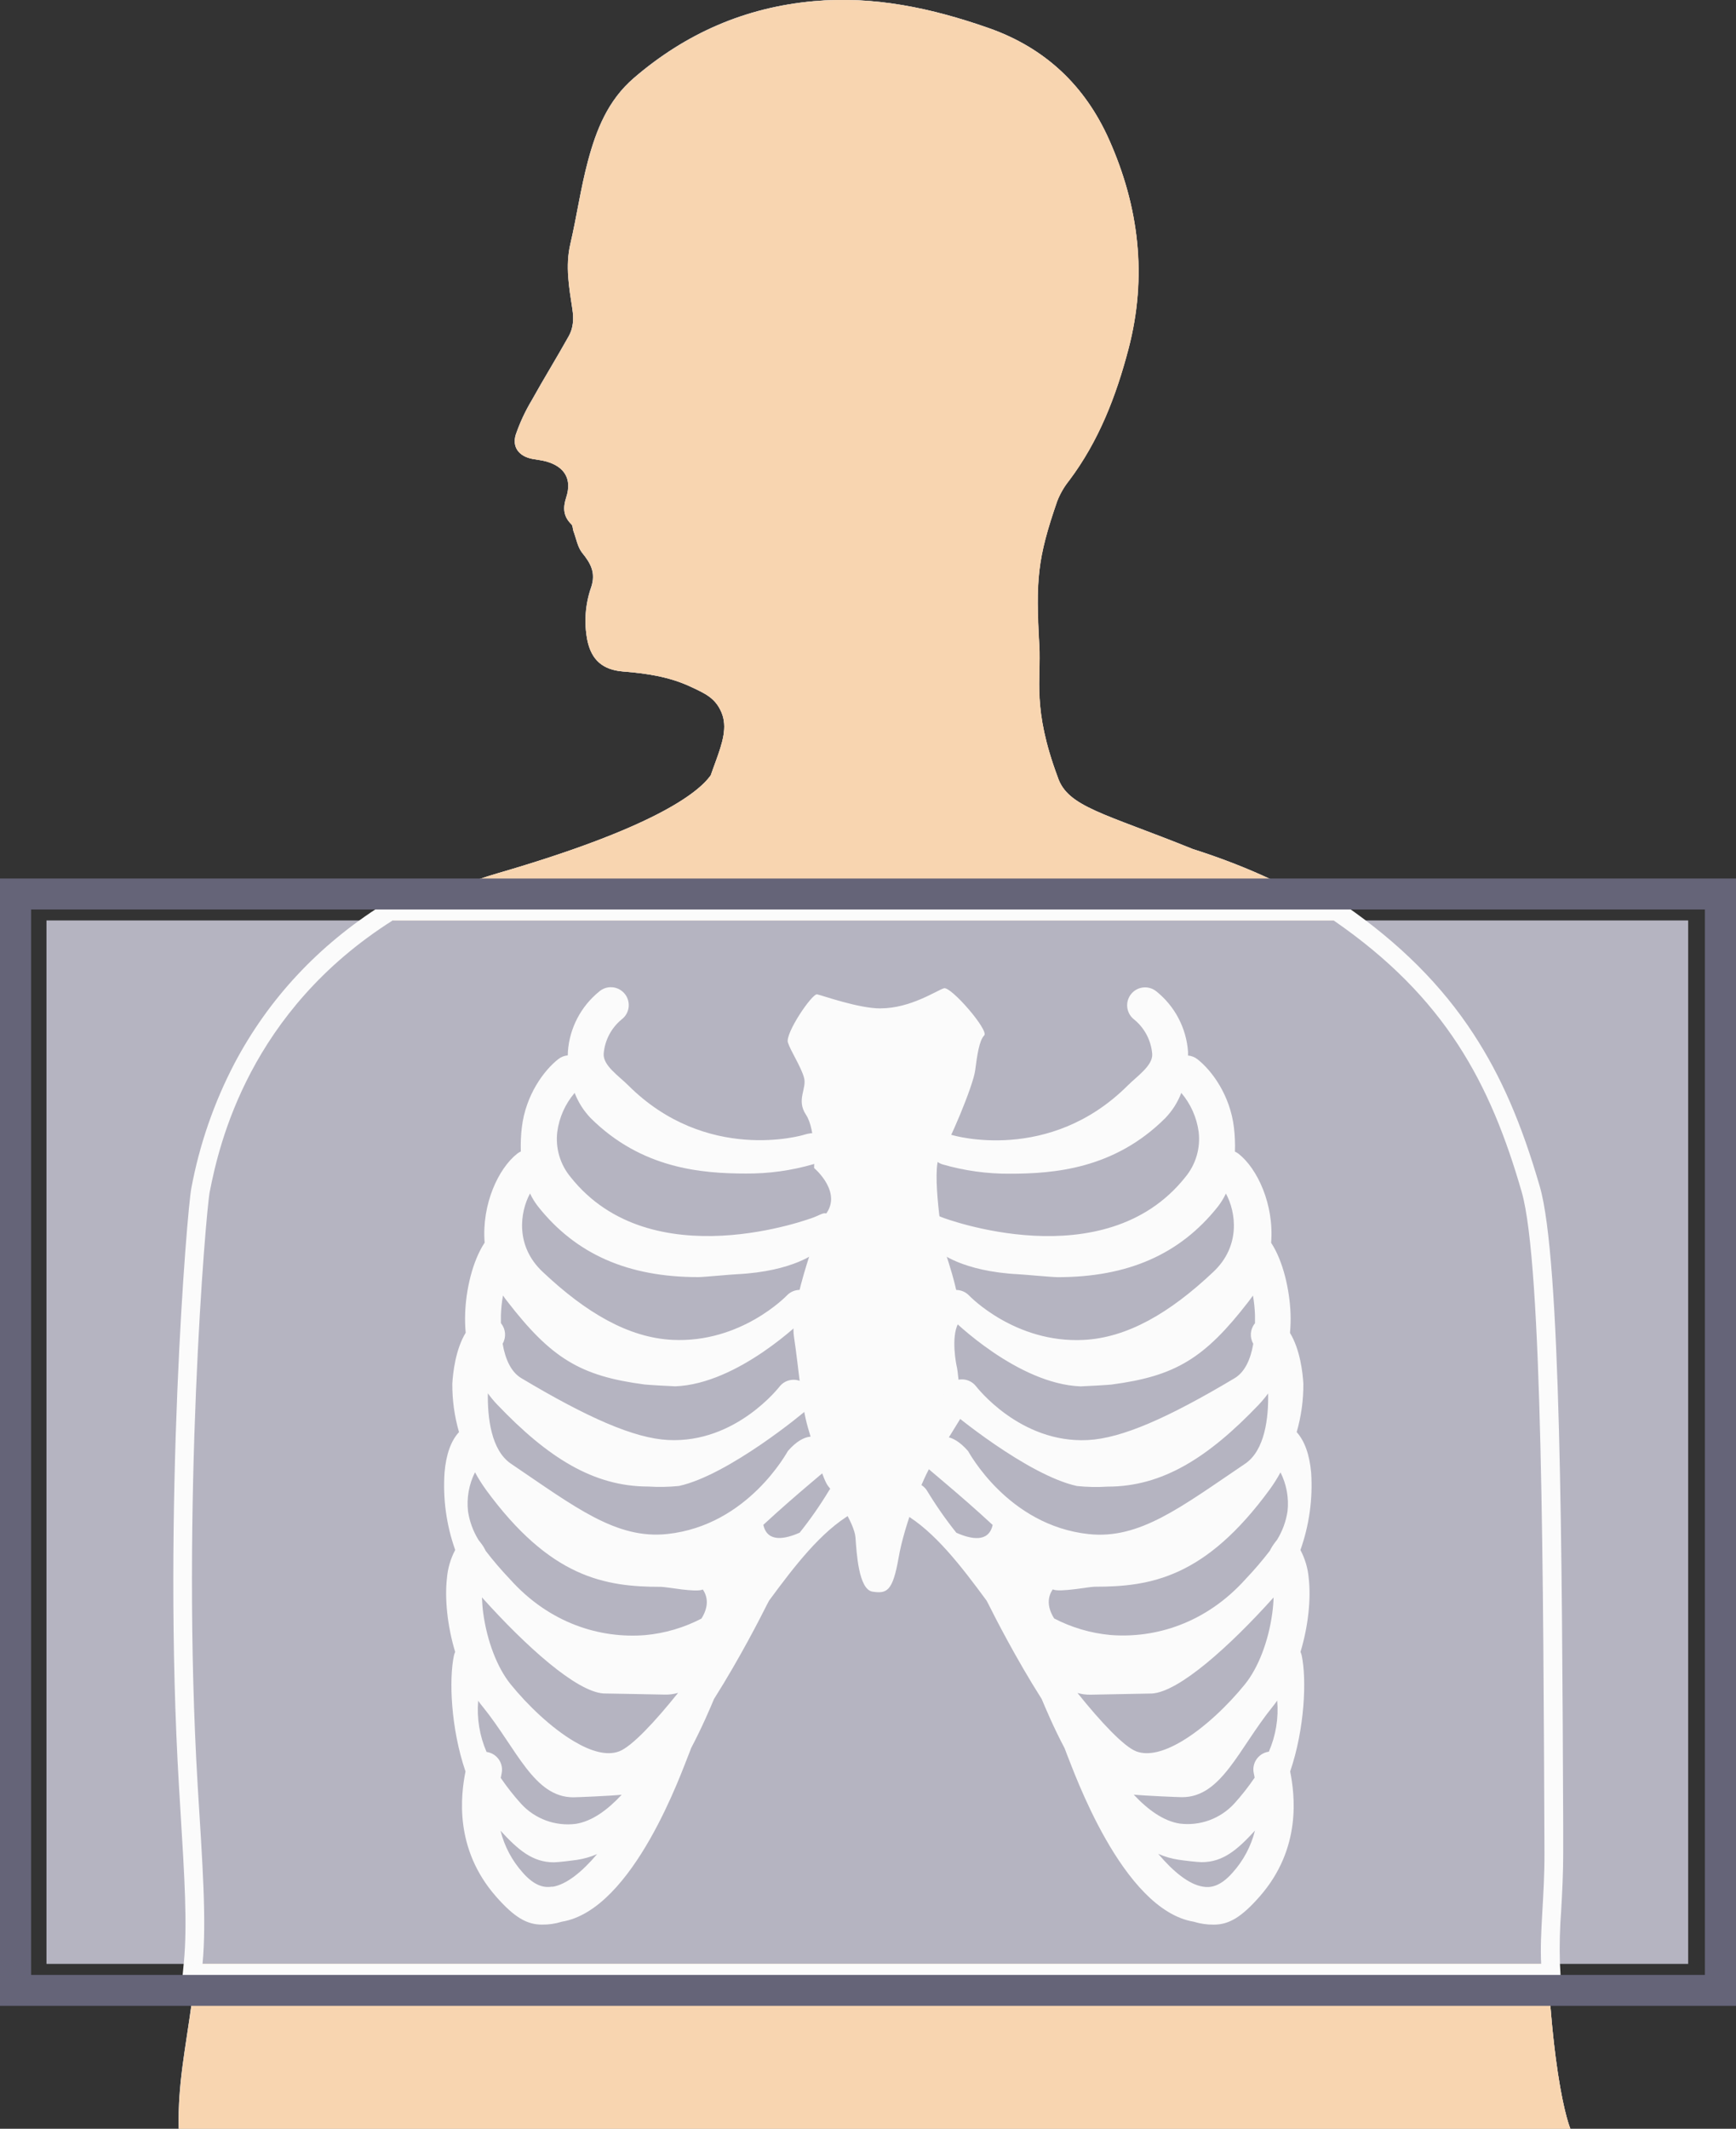
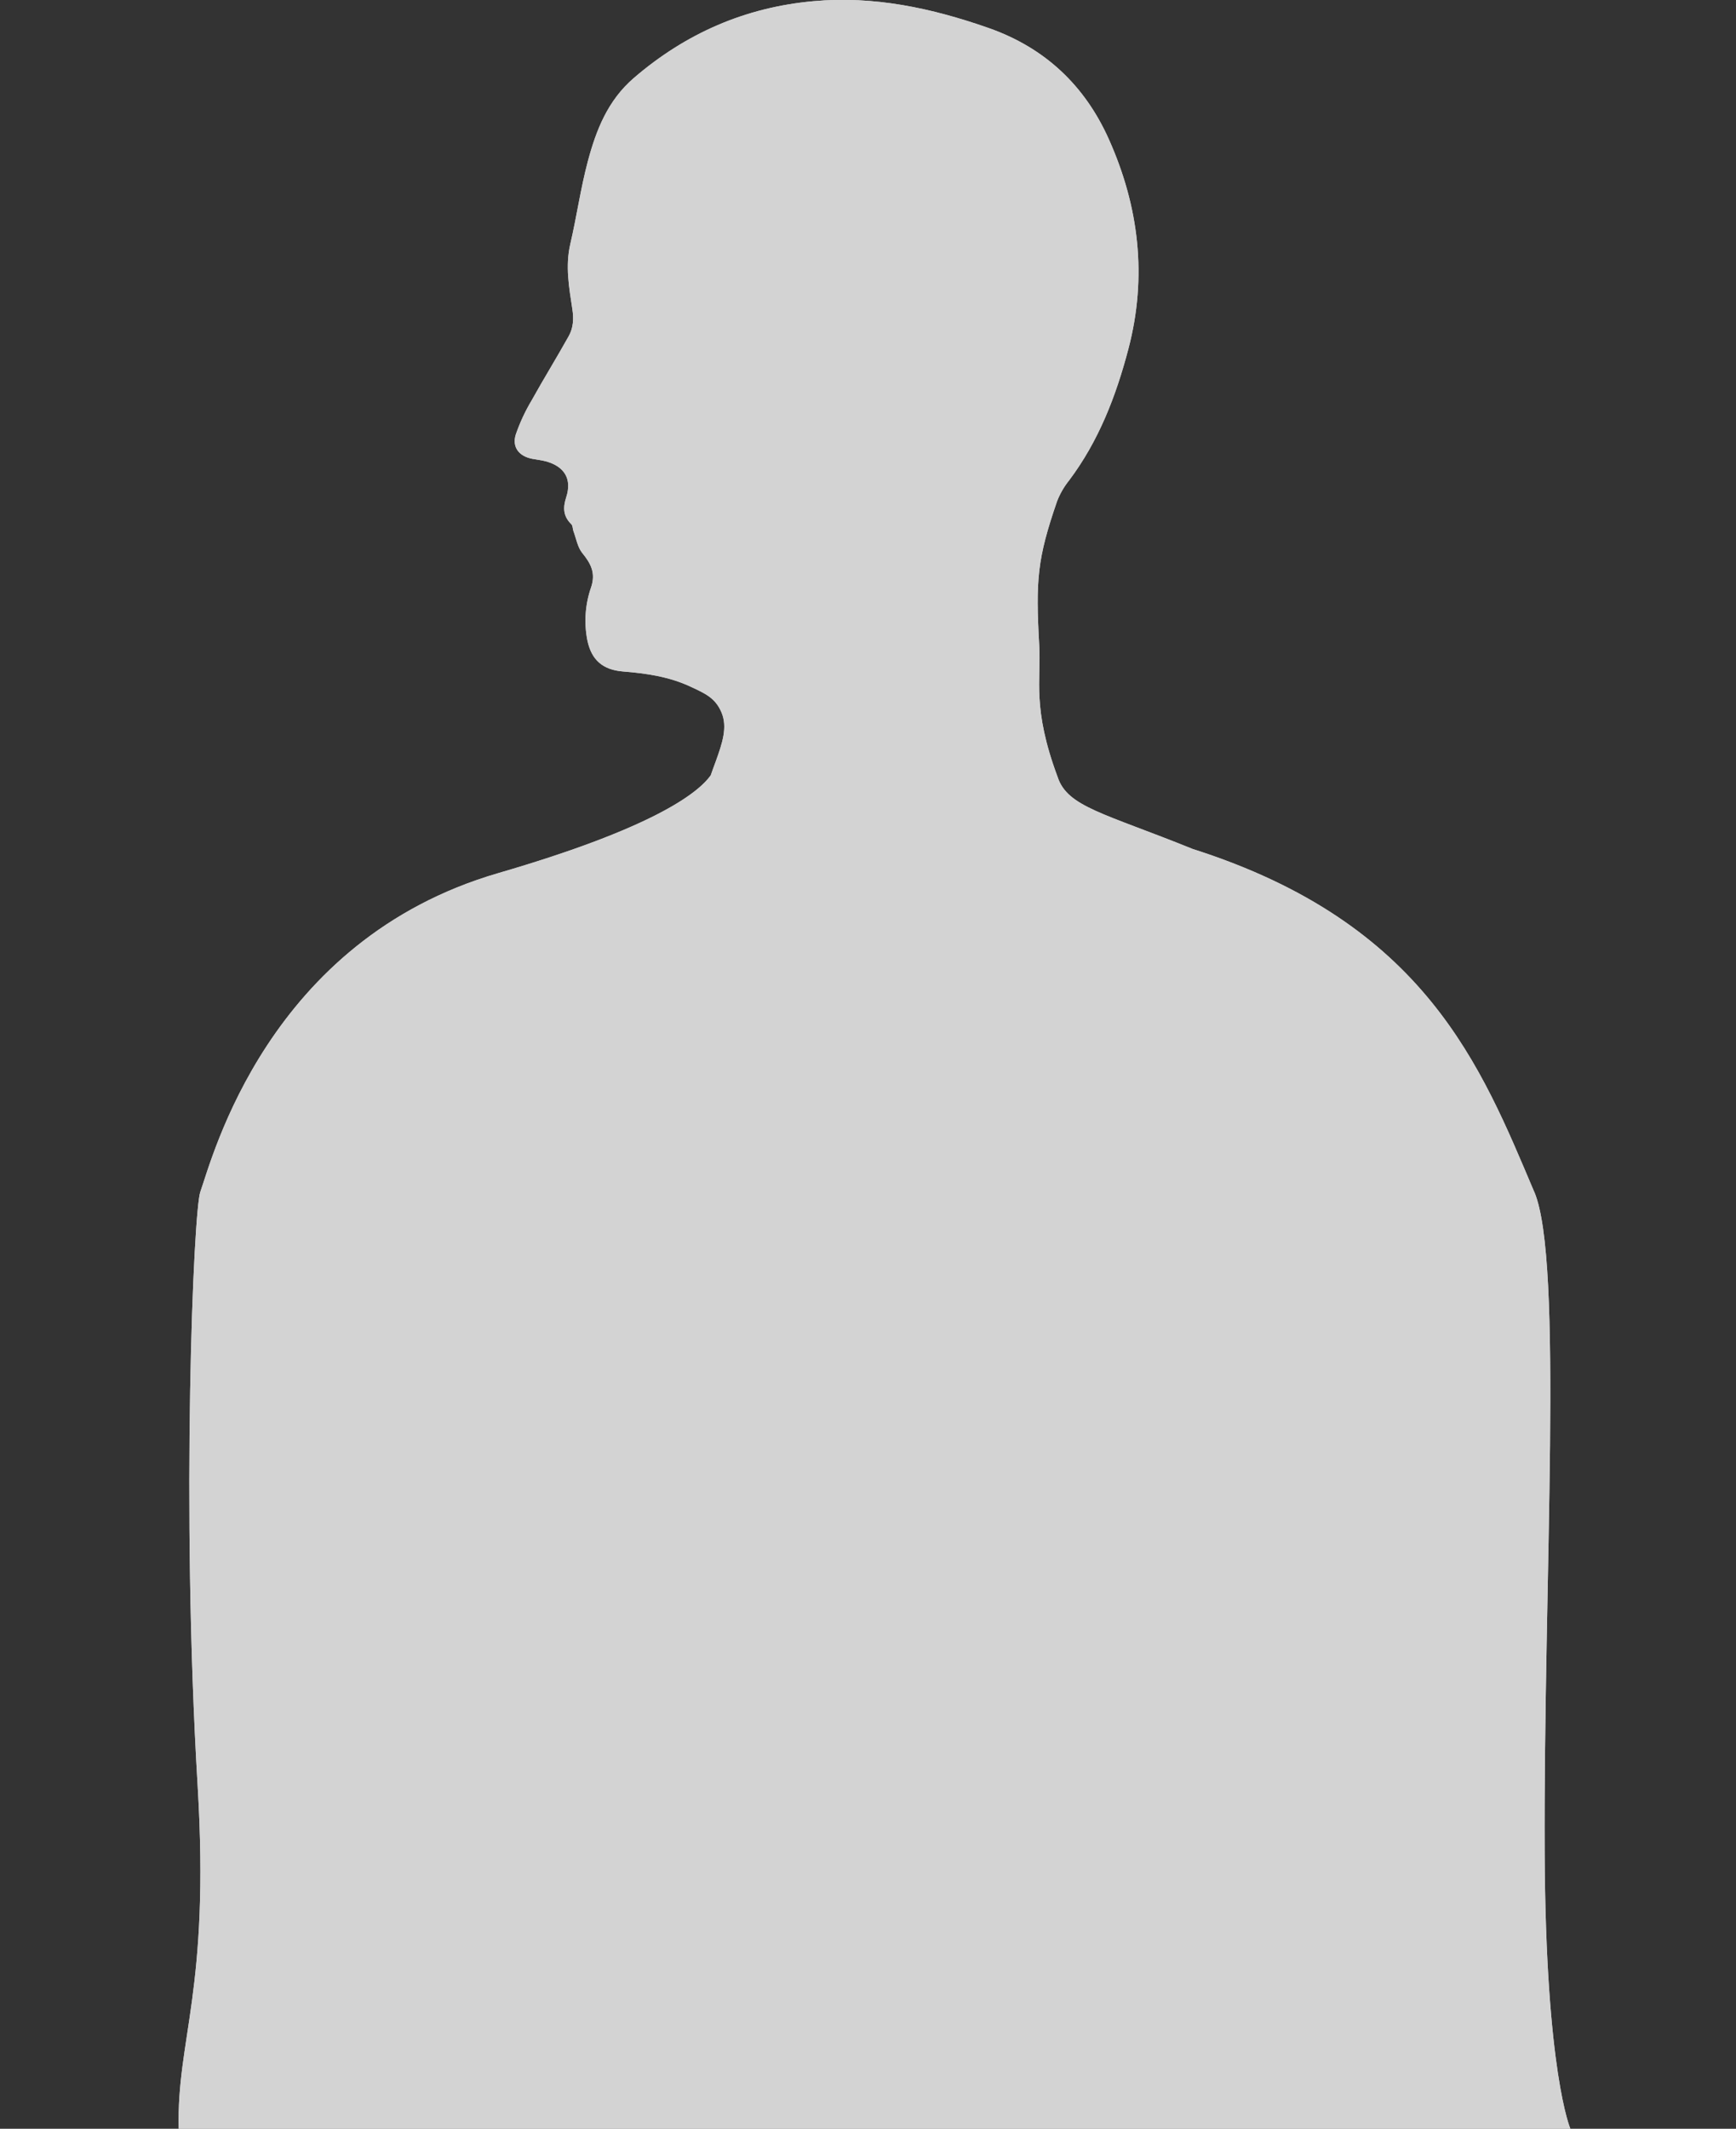
<svg xmlns="http://www.w3.org/2000/svg" id="Ebene_1" data-name="Ebene 1" width="600" height="735.28" viewBox="0 0 600 735.28">
  <rect x="0" y="0" width="600" height="735.28" fill="#333333" stroke="none" />
  <defs>
    <clipPath id="clippath">
      <rect width="600" height="735.28" style="fill: none; stroke-width: 0px;" />
    </clipPath>
    <clipPath id="clippath-1">
-       <rect width="600" height="735.28" style="fill: none; stroke-width: 0px;" />
-     </clipPath>
+       </clipPath>
  </defs>
  <g id="Ebene_2" data-name="Ebene 2">
    <g id="Ebene_16" data-name="Ebene 16">
      <g>
        <g style="clip-path: url(#clippath);">
          <g>
            <path d="M530.25,411.64c-18.27-43-37.38-92.73-118-118.39-30.74-12.43-43.33-14.51-46.72-24.91-8.87-23.78-5.68-33.63-6.34-45.26-1.27-22.78-.7-30.08,6.18-50,1.01-2.59,2.41-5,4.15-7.16,10.25-13.64,16.22-29.16,20.5-45.48,6.53-24.94,3.63-49.1-6.76-72.31-8.28-18.51-22-31.6-41.61-38.47S302.04-1.5,281.11.41c-23.52,2.13-44.06,11.08-62,26.49-9.06,7.77-13.05,18-15.93,28.77-2.51,9.41-3.86,19.12-6.07,28.61-1.78,7.63-.42,15.06.71,22.51.51,3.33.34,6.44-1.24,9.28-4.17,7.47-8.67,14.75-12.83,22.22-2.23,3.73-4.07,7.69-5.49,11.8-1.36,4.4,1.15,7.52,5.72,8.39,1.56.3,3.17.45,4.7.87,6.46,1.78,9.08,6.13,7,12.46-1.18,3.63-1,6.55,1.8,9.28.52.5.42,1.6.72,2.38.95,2.53,1.41,5.48,3,7.48,2.95,3.62,4.77,6.89,3.11,11.87-2.06,5.88-2.51,12.21-1.31,18.32,1.42,6.88,5.39,10.23,12.33,10.79,8.08.64,16.09,1.81,23.54,5.34,4.75,2.23,8.36,3.74,10.5,8.82s.3,10.57-2,16.93c-.57,1.54-1.16,3.13-1.73,4.79-4.5,6.26-20.11,18.26-73.41,33.76-79.75,23.18-98.85,98.53-103,110.11-2.37,6.63-6.7,108.63-.92,205.17,4.26,71-7.27,87.22-6.55,118.43h481s-8.55-19.42-8.89-95.38c-.42-94.47,6.55-204.35-3.58-228.22" style="fill: #d3d3d3; stroke-width: 0px;" />
            <path d="M306.48,351.52c-7.67,0-20.18-4.51-21.92-4.85s-11.13,13.52-10.09,16.64,4.53,8.33,5.53,12.13-2.78,7.63.69,12.84,2.83,18.36,2.83,18.36c0,0,10.78,9,3.13,17,0,0-11.83,29.82-10.09,41.26s2.43,23.23,4.87,31.56,5.22,18,7,20.11,9,12.48,9.39,17.69,1.05,18,5.92,18.72,6.95,0,9-11.79c2.05-11.79,8.69-28.09,11.48-32.25s10.43-16.64,10.43-16.64c0,0-1.38-15.25-1.73-16.65s-2.09-10.4.35-15.25-3.83-22.89-4.52-25-4.88-28.76-1.75-32.9,11.49-24.28,12.18-29.48,1.39-10.4,3.13-12.14-11.48-17-13.91-16.3-11.49,6.94-21.92,6.94" style="fill: #5aa932; stroke-width: 0px;" />
            <path d="M193.05,654.88c-2.25.37-5.74.27-10.23-4.84-3.71-4.13-6.35-9.1-7.69-14.48,6,6.52,11,10.9,18.43,10.9,1.38,0,6.52-.62,7.94-.83,2.41-.38,4.77-1.07,7-2.06-5.19,6.13-10.53,10.5-15.43,11.31M169,592.69c11.76,14.57,17.68,31.27,31.28,31.27,1.26,0,13-.5,16.73-.9-4.93,5.32-10.31,9.21-15.9,10.07-7.01.88-14.02-1.68-18.81-6.88-2.58-2.83-4.95-5.83-7.09-9,.1-.53.2-1.05.31-1.57.7-3.33-1.44-6.61-4.77-7.31h-.02c-.14-.04-.28-.07-.42-.07-2.43-5.55-3.43-11.62-2.92-17.66.51.72,1,1.42,1.58,2.09M169.97,517.61c22.33,30.56,41.16,33.68,60.59,33.68,2,0,12.15,2,14.47.9,1.57,2.35,2.24,5.69-.49,10.06-6.05,3.14-12.64,5.08-19.43,5.7-15.51,1.25-33.07-4-46.81-19.37-2.94-3.09-5.71-6.33-8.31-9.71-.47-.99-1.05-1.93-1.73-2.79-.28-.36-.53-.68-.77-1-1.86-3.01-3.09-6.37-3.62-9.87-.53-4.64.31-9.33,2.41-13.5,1.1,2.03,2.33,3.99,3.69,5.87M216.13,608.14c-4.25,1.62-9.79,0-15.54-3.41-7.86-4.63-16.09-12.51-22-19.79-4.59-5.68-8.11-14.83-9.43-24.44-.25-1.84-.4-3.69-.46-5.55,15.16,16.9,32.58,32.57,42,33.19,1.53,0,19.77.38,21.33.41,1.51.03,3.02-.18,4.47-.62-8.07,10.06-16,18.54-20.36,20.21M297.23,516.14c-2.89-1.84-6.71-.99-8.56,1.89-3.07,5.09-6.46,9.97-10.17,14.61-5,2.24-11.19,3.54-12.55-2.69,11.63-10.79,22.79-19.63,23.31-20.42,1.86-2.85,1.07-6.66-1.78-8.53-.01,0-.02-.01-.03-.02-2.87-1.86-7.15-3.22-13,3.44-.22.24-13.76,25.72-41.72,28.69-17.65,1.88-31.86-9.31-54-24.27-6.9-4.66-8.13-16-8-24.33.99,1.38,2.07,2.69,3.25,3.91,17.48,18.22,33.3,28.22,52.19,28.22,3.55.23,7.12.17,10.66-.2,17.14-3.75,43.53-25.58,44.28-26.44,2.24-2.59,1.95-6.5-.64-8.73s-6.5-1.95-8.73.64h0c-.15.18-15.19,19.86-38.68,18.67-11.7-.59-27.8-7.68-50.75-21.38-3.53-2.11-5.53-6.5-6.45-11.89,1.28-2.19,1.1-4.94-.47-6.93-.04-.05-.08-.1-.12-.15v-2.83c.08-2.26.33-4.52.73-6.75.46.68.94,1.36,1.46,2,15.25,19.73,25.29,25.83,47.45,28.75.93.12,9.74.63,10.66.63,21.73-.84,44.06-22.82,44.94-23.75,2.35-2.48,4.84-5.52,2.36-7.86-2.49-2.35-6.41-2.24-8.76.24-.19.19-15.88,16.52-39.59,15.33-15-.76-29.68-9.17-44.9-23.56-9.38-8.88-7.81-20.49-4.28-27,.75,1.6,1.69,3.12,2.78,4.51,13.07,16.46,31.06,24.38,55.39,24.38,1.77,0,11.56-1,13.38-1,19.69-1,27.53-7.62,28-8.13,3.76-4,5.43-7.86,4.18-11s-2.45-1.76-5.63-.53c-.56.22-56.1,21.33-84.05-13.85-3.64-4.36-5.32-10.04-4.63-15.68.66-4.96,2.75-9.63,6-13.44,1.25,3.25,3.13,6.22,5.55,8.72,17.55,17.48,38.27,19.18,53.68,19.18,7.88.06,15.72-1.03,23.29-3.23,3.25-1.04,5.05-4.52,4.01-7.77,0,0,0-.02,0-.02-1.07-3.24-4.1-3.39-7.35-2.33-.38.12-33.53,9.93-60.63-17.09-3.25-3.24-8.75-6.85-8.51-10.91.38-4.63,2.6-8.9,6.18-11.86,2.68-2.12,3.14-6,1.02-8.68s-6-3.14-8.68-1.02h0c-6.37,5.13-10.32,12.68-10.89,20.84,0,.41,0,.83-.05,1.27-1.18.1-2.31.55-3.25,1.28-5,3.91-11.3,12.43-12.62,23.61-.32,2.75-.44,5.52-.34,8.29-.44.2-.86.45-1.24.75-6.48,5.07-12.33,17.44-11.27,30.75-4.23,6.38-6.43,16.46-6.71,24.57-.07,2.18-.01,4.37.19,6.54-3.51,5.79-4.4,13.78-4.62,17.53-.04,5.67.74,11.31,2.31,16.75-2.79,3.05-4.48,7.74-5,14-.61,9.06.64,18.15,3.68,26.71-1.58,3.02-2.55,6.32-2.85,9.71-.8,7,.09,16.43,2.84,25.5-.18.42-.33.85-.43,1.29-1.74,8.23-1.08,25.15,4,40-1.59,8.09-4,26.59,10.52,43.17,6.37,7.25,10.7,9.74,15.88,9.74,2.34.04,4.67-.3,6.9-1,24.82-4.08,41.62-52.41,43.9-57.91.27-.66.53-1.33.76-2,3.88-7.38,6.58-13.77,7.93-17,9-14.22,16.24-28.48,18.27-32.53.27-.53.52-1,.77-1.45,8.76-11.9,18-23.92,28.5-30,3-1.71,3.72-8.07.82-9.91" style="fill: #787773; stroke-width: 0px;" />
            <path d="M402.53,643.57c2.23.99,4.59,1.68,7,2.05,1.41.23,6.55.84,7.93.84,7.47,0,12.44-4.39,18.43-10.91-1.34,5.38-3.98,10.36-7.69,14.48-4.49,5.12-8,5.22-10.23,4.85-4.9-.81-10.24-5.19-15.43-11.31M443.63,590.57c.52,6.04-.47,12.11-2.89,17.67l-.42.07c-3.35.7-5.5,3.97-4.8,7.32.12.52.22,1,.32,1.57-2.15,3.16-4.51,6.17-7.08,9-4.79,5.2-11.8,7.76-18.82,6.88-5.58-.86-11-4.75-15.9-10.06,3.73.39,15.47.89,16.73.89,13.6,0,19.52-16.71,31.29-31.28.54-.66,1.06-1.37,1.57-2.08M444.74,511.66c2.1,4.17,2.93,8.85,2.41,13.49-.53,3.5-1.76,6.85-3.62,9.86l-.77,1c-.68.86-1.26,1.8-1.73,2.79-2.6,3.38-5.37,6.62-8.31,9.7-13.74,15.34-31.3,20.63-46.81,19.38-6.78-.62-13.38-2.56-19.42-5.7-2.74-4.37-2.07-7.71-.5-10.06,2.32,1.15,12.49-.91,14.48-.91,19.42,0,38.25-3.11,60.58-33.67,1.36-1.87,2.59-3.83,3.69-5.86M374.54,587.9c1.45.43,2.95.63,4.46.6,1.56,0,19.8-.4,21.33-.4,9.38-.63,26.82-16.3,42-33.19-.05,1.85-.21,3.7-.47,5.54-1.31,9.63-4.83,18.77-9.42,24.45-5.89,7.28-14.12,15.16-22,19.78-5.75,3.39-11.29,5-15.54,3.42s-12.29-10.15-20.35-20.2M314.61,526.04c10.51,6.08,19.74,18.11,28.5,30,.25.44.5.92.77,1.46,2,4,9.25,18.3,18.28,32.52,1.34,3.18,4,9.58,7.92,17,.23.66.49,1.33.76,2,2.28,5.49,19.08,53.83,43.9,57.92,2.23.69,4.56,1.03,6.9,1,5.18,0,9.51-2.48,15.88-9.74,14.55-16.56,12.11-35.11,10.48-43.19,5.06-14.84,5.72-31.76,4-40-.1-.44-.24-.87-.43-1.28,2.75-9.08,3.64-18.49,2.84-25.51-.29-3.4-1.27-6.7-2.86-9.71,3.04-8.56,4.3-17.65,3.7-26.71-.56-6.26-2.25-10.94-5-14,1.57-5.44,2.35-11.08,2.31-16.74-.22-3.76-1.11-11.76-4.62-17.53.2-2.18.26-4.36.19-6.55-.28-8.11-2.49-18.18-6.71-24.57,1.06-13.3-4.79-25.67-11.27-30.75-.38-.3-.8-.55-1.24-.75.1-2.77-.02-5.54-.34-8.29-1.32-11.17-7.62-19.7-12.62-23.62-.94-.73-2.07-1.17-3.25-1.28v-1.27c-.6-8.16-4.57-15.7-10.96-20.81-2.74-2.04-6.62-1.48-8.66,1.26-1.97,2.64-1.53,6.35,1,8.46,3.57,2.96,5.8,7.24,6.17,11.86.25,4.06-5.25,7.66-8.5,10.92-27.1,27-60.25,17.2-60.63,17.07-3.25-1-6.28-.9-7.34,2.34-1.05,3.25.73,6.74,3.98,7.79,0,0,.01,0,.02,0,7.55,2.18,15.37,3.26,23.22,3.2,15.41,0,36.13-1.7,53.68-19.18,2.42-2.5,4.3-5.47,5.55-8.72,3.25,3.81,5.33,8.47,6,13.43.69,5.64-.99,11.32-4.63,15.68-28,35.19-83.49,14.09-84.05,13.87-3.18-1.25-4.39-2.65-5.63.53s.42,7.08,4.18,11c.48.51,8.32,7.14,28,8.13,1.82.09,11.61,1,13.38,1,24.33,0,42.32-7.93,55.39-24.38,1.09-1.4,2.02-2.91,2.78-4.51,3.53,6.51,5.1,18.13-4.28,27-15.22,14.38-29.88,22.8-44.9,23.56-23.71,1.19-39.4-15.14-39.58-15.33-2.36-2.48-6.28-2.59-8.77-.24-2.48,2.35,0,5.37,2.36,7.86.88.93,23.2,22.91,44.94,23.75.92,0,9.73-.51,10.66-.62,22.16-2.93,32.2-9,47.45-28.76.52-.67,1-1.35,1.47-2,.39,2.23.62,4.49.7,6.75v2.83c0,.06-.08.09-.12.15-1.58,1.99-1.77,4.75-.47,6.94-.92,5.37-2.92,9.77-6.45,11.88-23,13.7-39.05,20.78-50.76,21.37-23.48,1.19-38.52-18.48-38.67-18.65-2.26-2.56-6.17-2.81-8.74-.54-2.52,2.23-2.8,6.06-.63,8.63.75.86,27.14,22.68,44.29,26.44,3.54.37,7.1.43,10.65.2,18.89,0,34.71-10,52.17-28.28,1.17-1.23,2.26-2.53,3.25-3.91.17,8.35-1.06,19.67-8,24.32-22.17,15-36.38,26.15-54,24.28-28-3-41.5-28.45-41.72-28.7-5.85-6.67-10.13-5.31-13-3.45-2.86,1.85-3.68,5.66-1.83,8.52,0,.01.01.02.02.03.52.8,11.69,9.65,23.31,20.43-1.36,6.23-7.53,4.94-12.55,2.69-3.7-4.63-7.1-9.5-10.16-14.57-1.85-2.88-5.67-3.73-8.56-1.89-2.9,1.84-2.14,8.2.82,9.91" style="fill: #787773; stroke-width: 0px;" />
            <path d="M530.25,411.64c-18.27-43-37.38-92.73-118-118.39-30.74-12.43-43.33-14.51-46.72-24.91-8.87-23.78-5.68-33.63-6.34-45.26-1.27-22.78-.7-30.08,6.18-50,1.01-2.59,2.41-5,4.15-7.16,10.25-13.64,16.22-29.16,20.5-45.48,6.53-24.94,3.63-49.1-6.76-72.31-8.28-18.51-22-31.6-41.61-38.47S302.04-1.5,281.11.41c-23.52,2.13-44.06,11.08-62,26.49-9.06,7.77-13.05,18-15.93,28.77-2.51,9.41-3.86,19.12-6.07,28.61-1.78,7.63-.42,15.06.71,22.51.51,3.33.34,6.44-1.24,9.28-4.17,7.47-8.67,14.75-12.83,22.22-2.23,3.73-4.07,7.69-5.49,11.8-1.36,4.4,1.15,7.52,5.72,8.39,1.56.3,3.17.45,4.7.87,6.46,1.78,9.08,6.13,7,12.46-1.18,3.63-1,6.55,1.8,9.28.52.5.42,1.6.72,2.38.95,2.53,1.41,5.48,3,7.48,2.95,3.62,4.77,6.89,3.11,11.87-2.06,5.88-2.51,12.21-1.31,18.32,1.42,6.88,5.39,10.23,12.33,10.79,8.08.64,16.09,1.81,23.54,5.34,4.75,2.23,8.36,3.74,10.5,8.82s.3,10.57-2,16.93c-.57,1.54-1.16,3.13-1.73,4.79-4.5,6.26-20.11,18.26-73.41,33.76-79.75,23.18-98.85,98.53-103,110.11-2.37,6.63-6.7,108.63-.92,205.17,4.26,71-7.27,87.22-6.55,118.43h481s-8.55-19.42-8.89-95.38c-.42-94.47,6.55-204.35-3.58-228.22" style="fill: #d3d3d3; stroke-width: 0px;" />
          </g>
        </g>
-         <rect x="16.06" y="317.92" width="567.41" height="360.41" style="fill: #b5b4c1; stroke-width: 0px;" />
        <g style="clip-path: url(#clippath-1);">
          <g>
            <path d="M304.33,348.31c-7.67,0-20.18-4.52-21.92-4.86s-11.13,13.53-10.09,16.65,4.52,8.32,5.57,12.13-2.78,7.63.69,12.83,2.79,18.38,2.79,18.38c0,0,10.78,9,3.13,17,0,0-11.83,29.82-10.09,41.26s2.43,23.23,4.87,31.55,5.22,18,7,20.12,9,12.48,9.39,17.69,1.05,18,5.92,18.71,6.95,0,9-11.79,8.69-28.08,11.48-32.24,10.43-16.65,10.43-16.65c0,0-1.38-15.25-1.73-16.64s-2.09-10.4.35-15.25-3.83-22.89-4.52-25-4.88-28.78-1.75-32.94,11.49-24.27,12.18-29.48,1.39-10.39,3.13-12.13-11.48-17-13.91-16.3-11.49,6.94-21.92,6.94" style="fill: #fbfbfb; stroke-width: 0px;" />
            <path d="M190.9,651.64c-2.25.38-5.74.28-10.23-4.84-3.7-4.12-6.33-9.09-7.67-14.46,6,6.52,11,10.91,18.43,10.91,1.38,0,6.52-.62,7.94-.84,2.41-.36,4.76-1.03,7-2-5.19,6.12-10.53,10.5-15.43,11.3M166.86,589.52c11.76,14.57,17.68,31.27,31.28,31.27,1.26,0,13-.49,16.73-.89-4.93,5.32-10.31,9.21-15.9,10.07-7.01.88-14.02-1.68-18.81-6.88-2.57-2.83-4.94-5.84-7.09-9,.1-.53.2-1,.31-1.57.7-3.34-1.44-6.62-4.78-7.32,0,0,0,0-.01,0l-.42-.07c-2.42-5.56-3.41-11.63-2.89-17.67.51.71,1,1.41,1.58,2.08M167.86,514.43c22.33,30.55,41.16,33.67,60.59,33.67,2,0,12.15,2.05,14.47.91,1.57,2.35,2.24,5.69-.49,10.06-6.05,3.14-12.64,5.08-19.43,5.7-15.51,1.25-33.07-4-46.81-19.38-2.94-3.08-5.71-6.32-8.31-9.7-.47-.99-1.05-1.93-1.73-2.79-.28-.37-.53-.68-.77-1-1.86-3.01-3.09-6.36-3.62-9.86-.52-4.64.31-9.34,2.41-13.51,1.1,2.04,2.33,4,3.69,5.88M214,604.92c-4.25,1.62-9.79,0-15.54-3.42-7.86-4.62-16.09-12.5-22-19.78-4.59-5.68-8.11-14.83-9.43-24.45-.25-1.84-.4-3.69-.46-5.54,15.16,16.89,32.58,32.56,42,33.19,1.53,0,19.77.38,21.33.4,1.51.03,3.02-.18,4.47-.61-8.07,10.06-16,18.54-20.36,20.21M295.1,512.92c-2.89-1.84-6.71-.99-8.56,1.89-3.06,5.07-6.45,9.94-10.15,14.57-5,2.23-11.2,3.54-12.56-2.7,11.63-10.78,22.79-19.62,23.32-20.42,1.86-2.86,1.05-6.68-1.8-8.54,0,0-.01,0-.02-.01-2.87-1.86-7.15-3.22-13,3.45-.22.24-13.75,25.72-41.72,28.69-17.65,1.88-31.86-9.31-54-24.28-6.9-4.65-8.13-16-8-24.32.99,1.38,2.08,2.68,3.25,3.91,17.46,18.29,33.28,28.29,52.17,28.29,3.55.23,7.12.16,10.66-.2,17.14-3.76,43.53-25.58,44.28-26.44,2.24-2.59,1.95-6.5-.64-8.73s-6.5-1.95-8.73.64c-.15.18-15.19,19.85-38.68,18.66-11.7-.59-27.8-7.67-50.75-21.37-3.53-2.11-5.53-6.51-6.45-11.89,1.28-2.19,1.1-4.94-.47-6.93,0-.06-.09-.1-.12-.15v-2.83c.08-2.26.31-4.52.71-6.75.46.68.94,1.36,1.46,2,15.25,19.73,25.29,25.83,47.45,28.74.93.13,9.74.64,10.66.64,21.73-.84,44.06-22.83,44.94-23.76,2.35-2.48,4.84-5.52,2.36-7.85-2.48-2.35-6.4-2.25-8.75.23,0,0,0,0,0,0-.19.19-15.88,16.52-39.59,15.33-15-.76-29.68-9.18-44.9-23.57-9.38-8.87-7.81-20.48-4.28-27,.75,1.61,1.68,3.12,2.78,4.52,13.07,16.45,31.06,24.38,55.4,24.38,1.76,0,11.55-.95,13.37-1,19.69-1,27.53-7.61,28-8.13,3.76-4,5.43-7.85,4.18-11s-2.45-1.77-5.63-.53c-.56.21-56.1,21.33-84.05-13.86-3.64-4.36-5.32-10.04-4.63-15.68.66-4.96,2.75-9.63,6-13.43,1.25,3.25,3.14,6.21,5.55,8.72,17.55,17.43,38.27,19.13,53.68,19.13,7.88.06,15.72-1.03,23.29-3.23,3.25-1.05,5.05-4.53,4-7.79,0,0,0,0,0,0-1.07-3.24-4.1-3.39-7.35-2.34-.38.13-33.53,9.94-60.63-17.08-3.25-3.25-8.75-6.85-8.51-10.91.37-4.63,2.6-8.9,6.18-11.86,2.74-2.04,3.31-5.92,1.26-8.66s-5.92-3.31-8.66-1.26c-.09.07-.18.13-.26.21-6.37,5.13-10.32,12.68-10.89,20.84,0,.42,0,.84-.05,1.27-1.18.1-2.31.55-3.25,1.28-5,3.91-11.3,12.44-12.62,23.62-.32,2.75-.44,5.52-.34,8.29-.44.2-.86.45-1.24.75-6.48,5.07-12.33,17.44-11.27,30.75-4.26,6.43-6.49,16.43-6.74,24.57-.07,2.18-.01,4.37.19,6.54-3.51,5.78-4.4,13.78-4.62,17.53-.05,5.68.73,11.33,2.31,16.79-2.79,3-4.48,7.75-5,14-.61,9.06.64,18.15,3.68,26.71-1.59,3.01-2.56,6.32-2.85,9.71-.8,7,.1,16.43,2.84,25.5-.19.41-.33.85-.43,1.29-1.74,8.23-1.08,25.15,4,40-1.59,8.08-4,26.59,10.52,43.16,6.37,7.26,10.7,9.74,15.88,9.74,2.34.04,4.67-.3,6.9-1,24.82-4.08,41.62-52.42,43.9-57.92.27-.65.53-1.32.76-2,3.88-7.38,6.58-13.78,7.93-17,9-14.22,16.24-28.48,18.27-32.53.27-.53.52-1,.77-1.46,8.76-11.9,18-23.92,28.5-30,3-1.71,3.72-8.08.82-9.91" style="fill: #fbfbfb; stroke-width: 0px;" />
            <path d="M400.38,640.36c2.24.97,4.59,1.64,7,2,1.41.23,6.55.84,7.93.84,7.47,0,12.44-4.39,18.43-10.91-1.35,5.41-4.01,10.4-7.74,14.53-4.49,5.11-8,5.22-10.23,4.84-4.9-.8-10.24-5.18-15.43-11.3M441.43,587.36c.52,6.04-.47,12.12-2.89,17.68-.14.01-.28.04-.42.07-3.34.69-5.49,3.96-4.8,7.3,0,0,0,0,0,0,.12.52.22,1,.32,1.58-2.15,3.16-4.51,6.17-7.08,9-4.79,5.2-11.8,7.76-18.81,6.88-5.59-.86-11-4.75-15.91-10,3.73.38,15.47.88,16.73.88,13.6,0,19.52-16.7,31.29-31.27.54-.67,1.06-1.37,1.57-2.09M442.54,508.51c2.11,4.16,2.97,8.84,2.46,13.47-.53,3.5-1.76,6.86-3.62,9.87-.24.29-.49.62-.77,1-.67.87-1.25,1.8-1.73,2.79-2.6,3.38-5.37,6.62-8.31,9.71-13.74,15.34-31.3,20.62-46.81,19.38-6.78-.63-13.38-2.57-19.42-5.71-2.74-4.36-2.07-7.71-.5-10.05,2.32,1.14,12.49-.91,14.48-.91,19.42,0,38.25-3.12,60.58-33.68,1.36-1.87,2.59-3.83,3.69-5.86M372.39,584.75c1.45.42,2.95.62,4.46.6,1.56,0,19.8-.41,21.33-.41,9.38-.62,26.82-16.29,42-33.18-.05,1.85-.21,3.7-.47,5.54-1.31,9.63-4.83,18.76-9.42,24.44-5.89,7.28-14.12,15.16-22,19.79-5.75,3.39-11.29,5-15.54,3.41s-12.29-10.14-20.35-20.19M312.48,522.85c10.51,6.08,19.74,18.11,28.5,30,.25.45.5.92.77,1.47,2,4,9.25,18.3,18.28,32.52,1.34,3.17,4,9.58,7.92,17,.23.65.49,1.32.76,2,2.28,5.5,19.08,53.84,43.9,57.93,2.23.69,4.56,1.03,6.9,1,5.18,0,9.51-2.48,15.88-9.74,14.55-16.58,12.11-35.08,10.52-43.16,5.06-14.85,5.72-31.76,4-40-.1-.45-.24-.88-.43-1.3,2.75-9.07,3.64-18.48,2.84-25.5-.29-3.39-1.27-6.69-2.86-9.7,3.04-8.56,4.3-17.65,3.7-26.72-.56-6.25-2.25-10.94-5-14,1.57-5.44,2.35-11.07,2.31-16.73-.22-3.77-1.11-11.76-4.62-17.53.2-2.18.26-4.37.19-6.56-.28-8.1-2.49-18.17-6.71-24.57,1.06-13.3-4.79-25.67-11.27-30.75-.38-.3-.8-.54-1.24-.74.1-2.77-.02-5.54-.34-8.29-1.32-11.17-7.62-19.71-12.62-23.62-.94-.73-2.07-1.18-3.25-1.28v-1.27c-.57-8.16-4.52-15.71-10.89-20.84-2.63-2.19-6.53-1.83-8.72.8-2.19,2.63-1.83,6.53.8,8.72.09.07.17.14.26.21,3.58,2.96,5.8,7.23,6.17,11.86.25,4-5.25,7.66-8.5,10.91-27.1,27-60.25,17.2-60.63,17.08-3.25-1.05-6.28-.91-7.34,2.34-1.05,3.25.73,6.74,3.98,7.79,0,0,.01,0,.02,0,7.57,2.19,15.41,3.28,23.29,3.22,15.41,0,36.13-1.7,53.68-19.19,2.42-2.5,4.31-5.47,5.55-8.72,3.25,3.81,5.33,8.48,6,13.44.68,5.64-.99,11.31-4.63,15.68-28,35.18-83.49,14.08-84.05,13.87-3.18-1.25-4.39-2.66-5.63.53s.42,7.07,4.18,11c.48.51,8.32,7.14,28,8.13,1.82.09,11.61,1,13.38,1,24.33,0,42.32-7.92,55.39-24.37,1.09-1.4,2.02-2.92,2.78-4.52,3.53,6.51,5.11,18.13-4.28,27-15.22,14.39-29.88,22.8-44.9,23.56-23.71,1.19-39.4-15.14-39.58-15.33-2.36-2.47-6.28-2.58-8.77-.24-2.48,2.35,0,5.38,2.36,7.86.88.93,23.2,22.92,44.94,23.76.92,0,9.73-.51,10.66-.63,22.16-2.92,32.2-9,47.45-28.75.52-.67,1-1.35,1.47-2,.39,2.23.62,4.48.7,6.74v2.84s-.08.09-.12.15c-1.57,1.99-1.76,4.74-.47,6.93-.92,5.38-2.92,9.78-6.45,11.89-22.95,13.69-39,20.78-50.76,21.37-23.48,1.19-38.52-18.48-38.67-18.65-2.14-2.66-6.04-3.09-8.7-.94-2.66,2.14-3.09,6.04-.94,8.7.09.11.18.22.28.32.75.86,27.14,22.69,44.29,26.44,3.54.37,7.1.44,10.65.21,18.89,0,34.71-10,52.17-28.28,1.17-1.23,2.26-2.54,3.26-3.91.17,8.34-1.07,19.67-8,24.32-22.17,14.95-36.38,26.14-54,24.27-28-3-41.5-28.44-41.71-28.69-5.86-6.67-10.14-5.31-13-3.45-2.86,1.85-3.68,5.66-1.83,8.52,0,.01.01.02.02.03.52.79,11.69,9.65,23.31,20.43-1.36,6.22-7.53,4.93-12.55,2.69-3.7-4.63-7.09-9.5-10.16-14.57-1.85-2.88-5.67-3.73-8.56-1.9-2.89,1.84-2.14,8.2.82,9.91" style="fill: #fbfbfb; stroke-width: 0px;" />
            <path d="M61.76,735.28h481s-5.53-12.56-7.87-56.95H67.89c-2.29,24.18-6.5,37.71-6.06,56.95" style="fill: #f8d5b0; stroke-width: 0px;" />
            <path d="M412.3,293.29c-30.74-12.42-43.33-14.52-46.72-24.91-8.87-23.78-5.69-33.63-6.34-45.26-1.27-22.77-.71-30.09,6.18-50,1.01-2.58,2.41-4.99,4.15-7.15,10.25-13.64,16.22-29.15,20.5-45.48,6.53-24.93,3.62-49.1-6.75-72.31-8.29-18.51-22-31.6-41.62-38.47S302.09-1.45,281.16.45c-23.53,2.15-44.06,11.09-62,26.5-9.06,7.77-13.05,18-15.93,28.77-2.51,9.41-3.87,19.11-6.08,28.61-1.78,7.62-.42,15.06.72,22.51.51,3.33.34,6.45-1.24,9.28-4.17,7.47-8.67,14.75-12.82,22.23-2.24,3.73-4.08,7.68-5.5,11.79-1.35,4.4,1.16,7.52,5.71,8.39,1.58.3,3.18.44,4.71.86,6.47,1.78,9.08,6.14,7,12.46-1.18,3.63-1,6.56,1.8,9.29.52.5.43,1.6.71,2.38,1,2.53,1.42,5.48,3.05,7.47,2.95,3.64,4.78,6.9,3.11,11.88-2.08,5.86-2.56,12.16-1.4,18.27,1.43,6.87,5.39,10.23,12.33,10.79,8.09.64,16.1,1.82,23.54,5.34,4.74,2.24,8.36,3.74,10.49,8.82s.31,10.56-2,16.92c-.56,1.55-1.15,3.15-1.72,4.8-4.5,6.26-20.11,18.27-73.42,33.75-12.89,3.7-25.19,9.21-36.54,16.35h328.47c-13.78-9.49-30.69-17.89-51.85-24.62" style="fill: #f8d5b0; stroke-width: 0px;" />
-             <path d="M462.93,311.49H133.82l-1.58,1c-22.16,14-39.37,32.44-51.17,54.76-7.11,13.57-12.15,28.14-14.95,43.2-1.47,7.56-10,110.56-4.25,206.79.18,3,.35,5.81.52,8.59,1.39,22.62,2.4,39,1.16,51.89l-.67,7h476.62l-.37-6.77c-.17-6.08-.01-12.17.46-18.24.33-6,.71-12.72.69-19.87v-9.07c-.41-96.33-.85-195.95-8.08-220.9-6.34-21.88-13.38-38.11-22.86-52.63-11-16.91-25.66-31.52-44.7-44.65l-1.71-1.1ZM460.93,317.92c38.7,26.67,54.21,56.38,65,93.77,7.21,24.89,7.45,133.74,7.87,228.21.07,14.89-1.7,27.6-1.14,38.43H70c1.43-15.05,0-34.23-1.67-61.48-5.78-96.54,2.8-198.26,4.15-205.16,3.27-16.75,13.81-62.51,63.24-93.77h325.21Z" style="fill: #fbfbfb; stroke-width: 0px;" />
          </g>
        </g>
-         <path d="M10.75,314.14h578.5v368H10.75v-368ZM0,692.82h600v-389.38H0v389.38Z" style="fill: #656478; stroke-width: 0px;" />
      </g>
    </g>
  </g>
</svg>